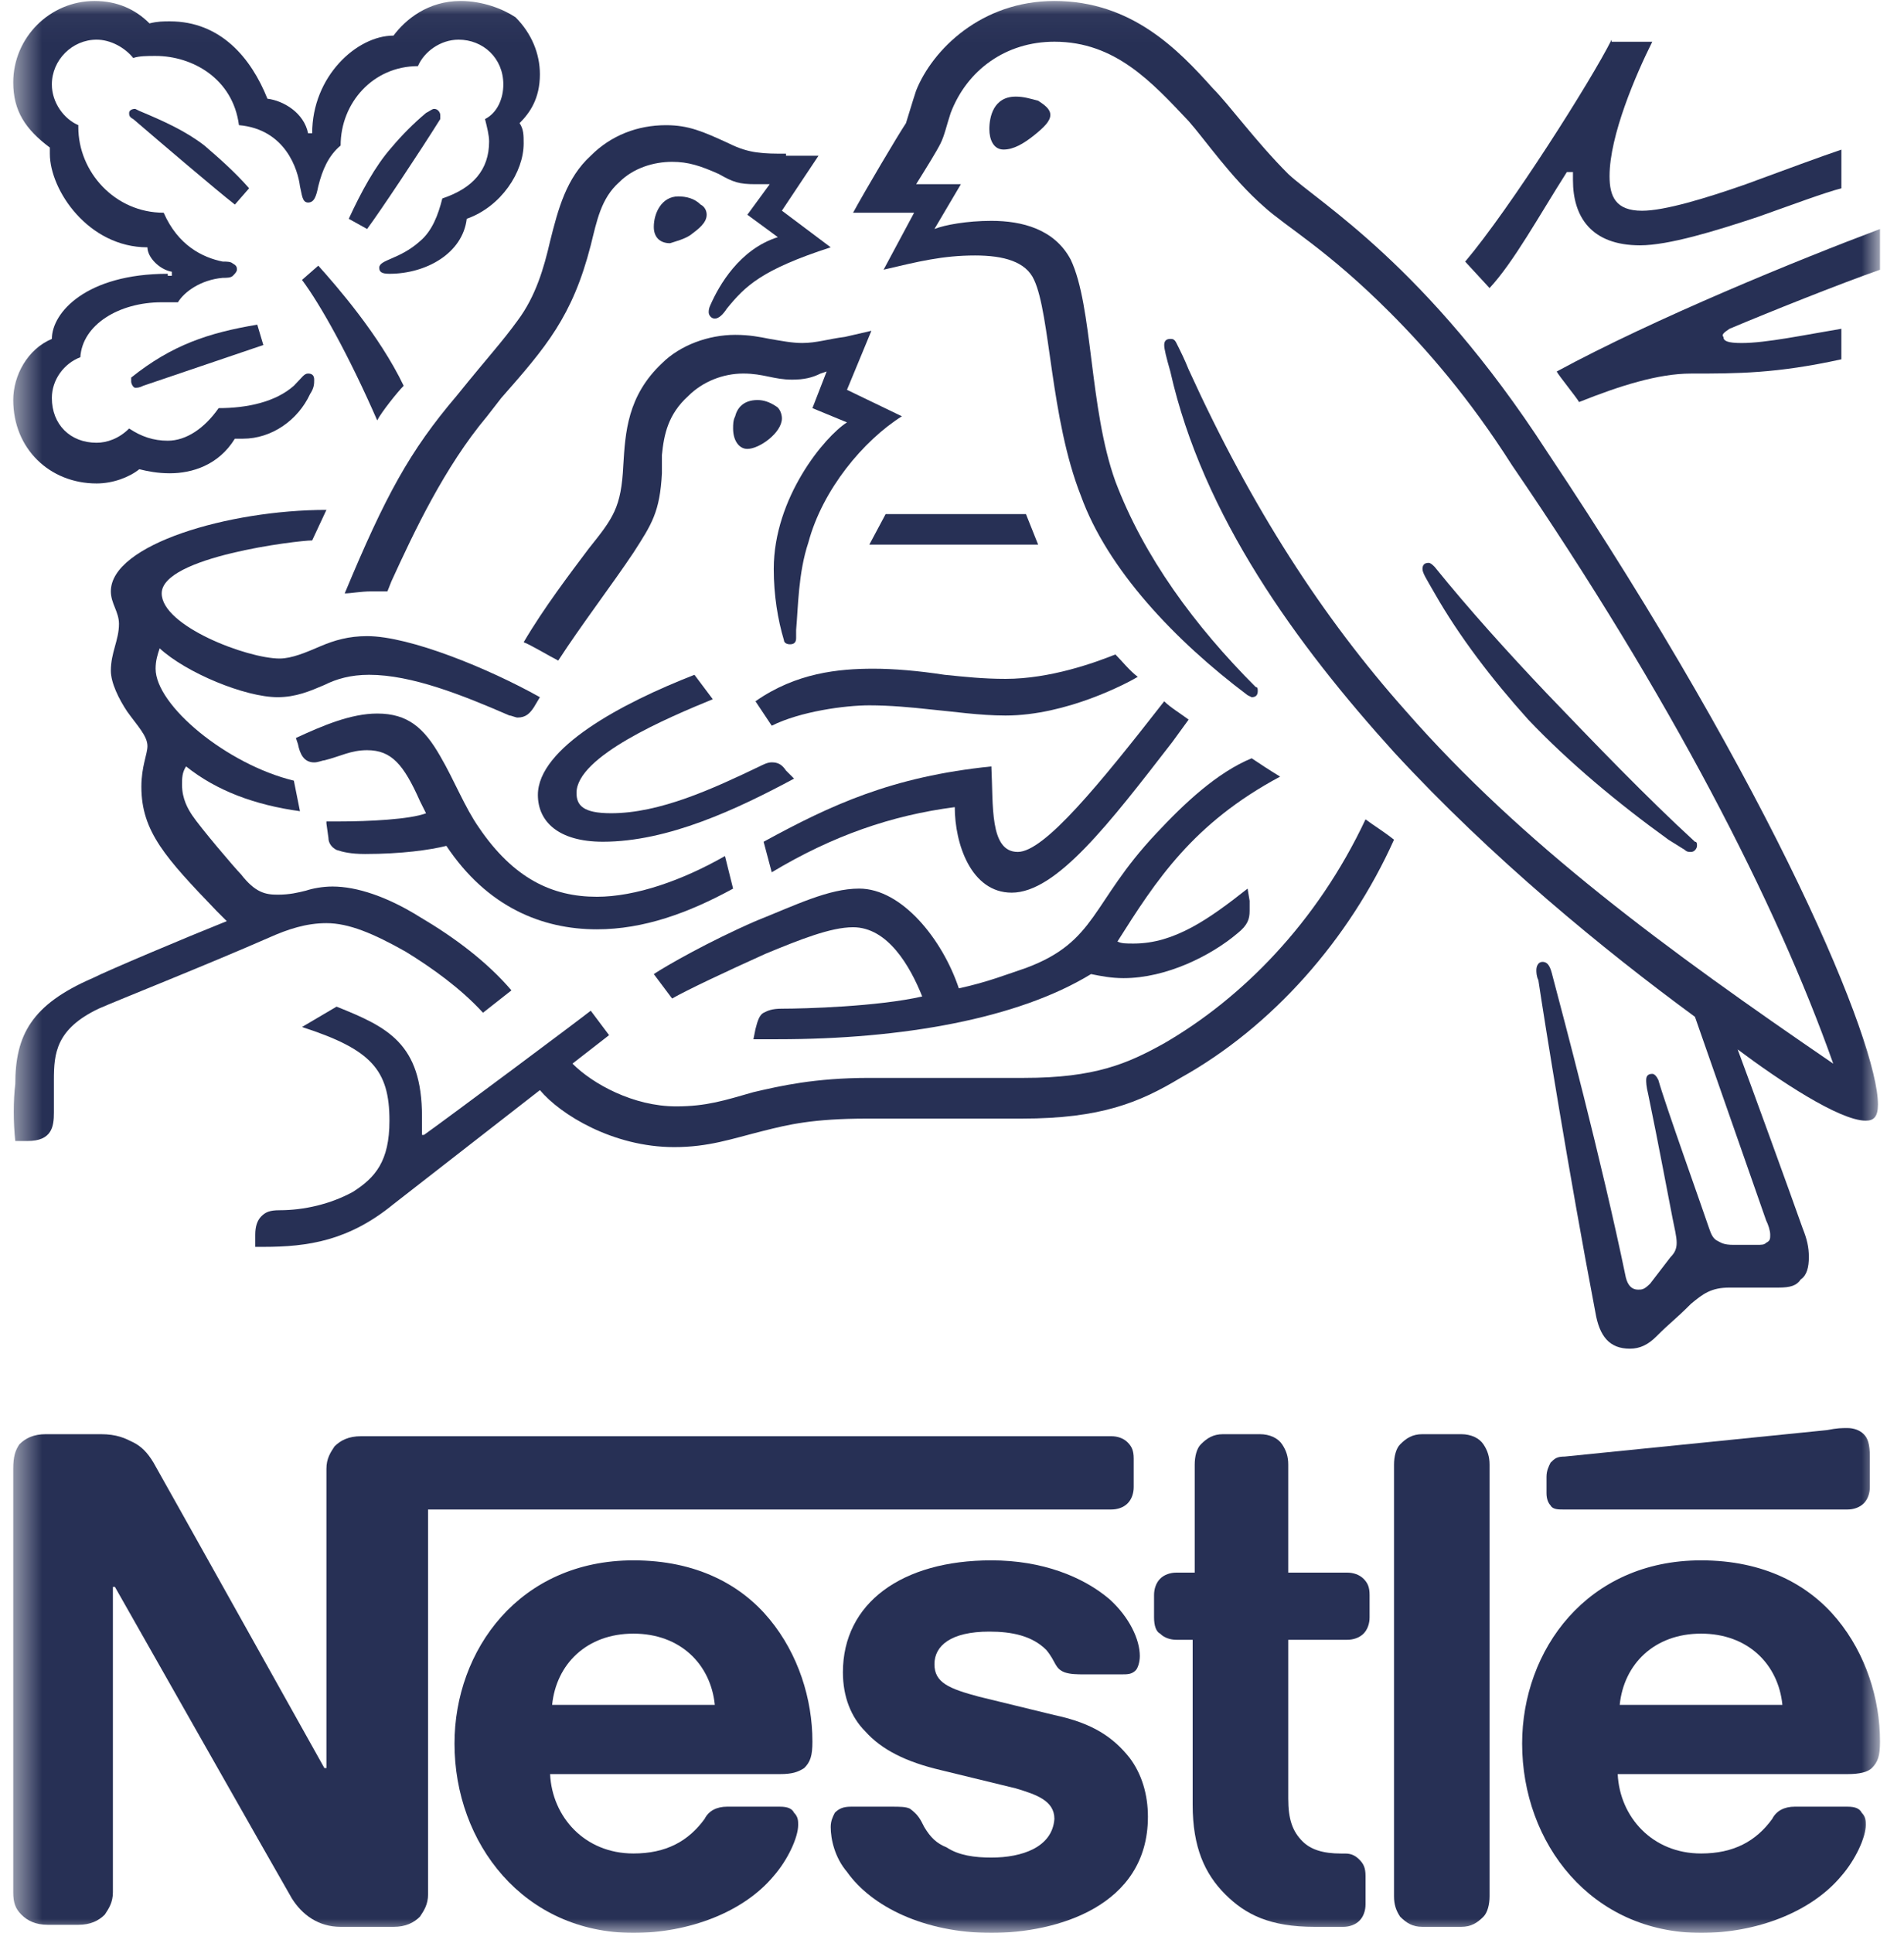
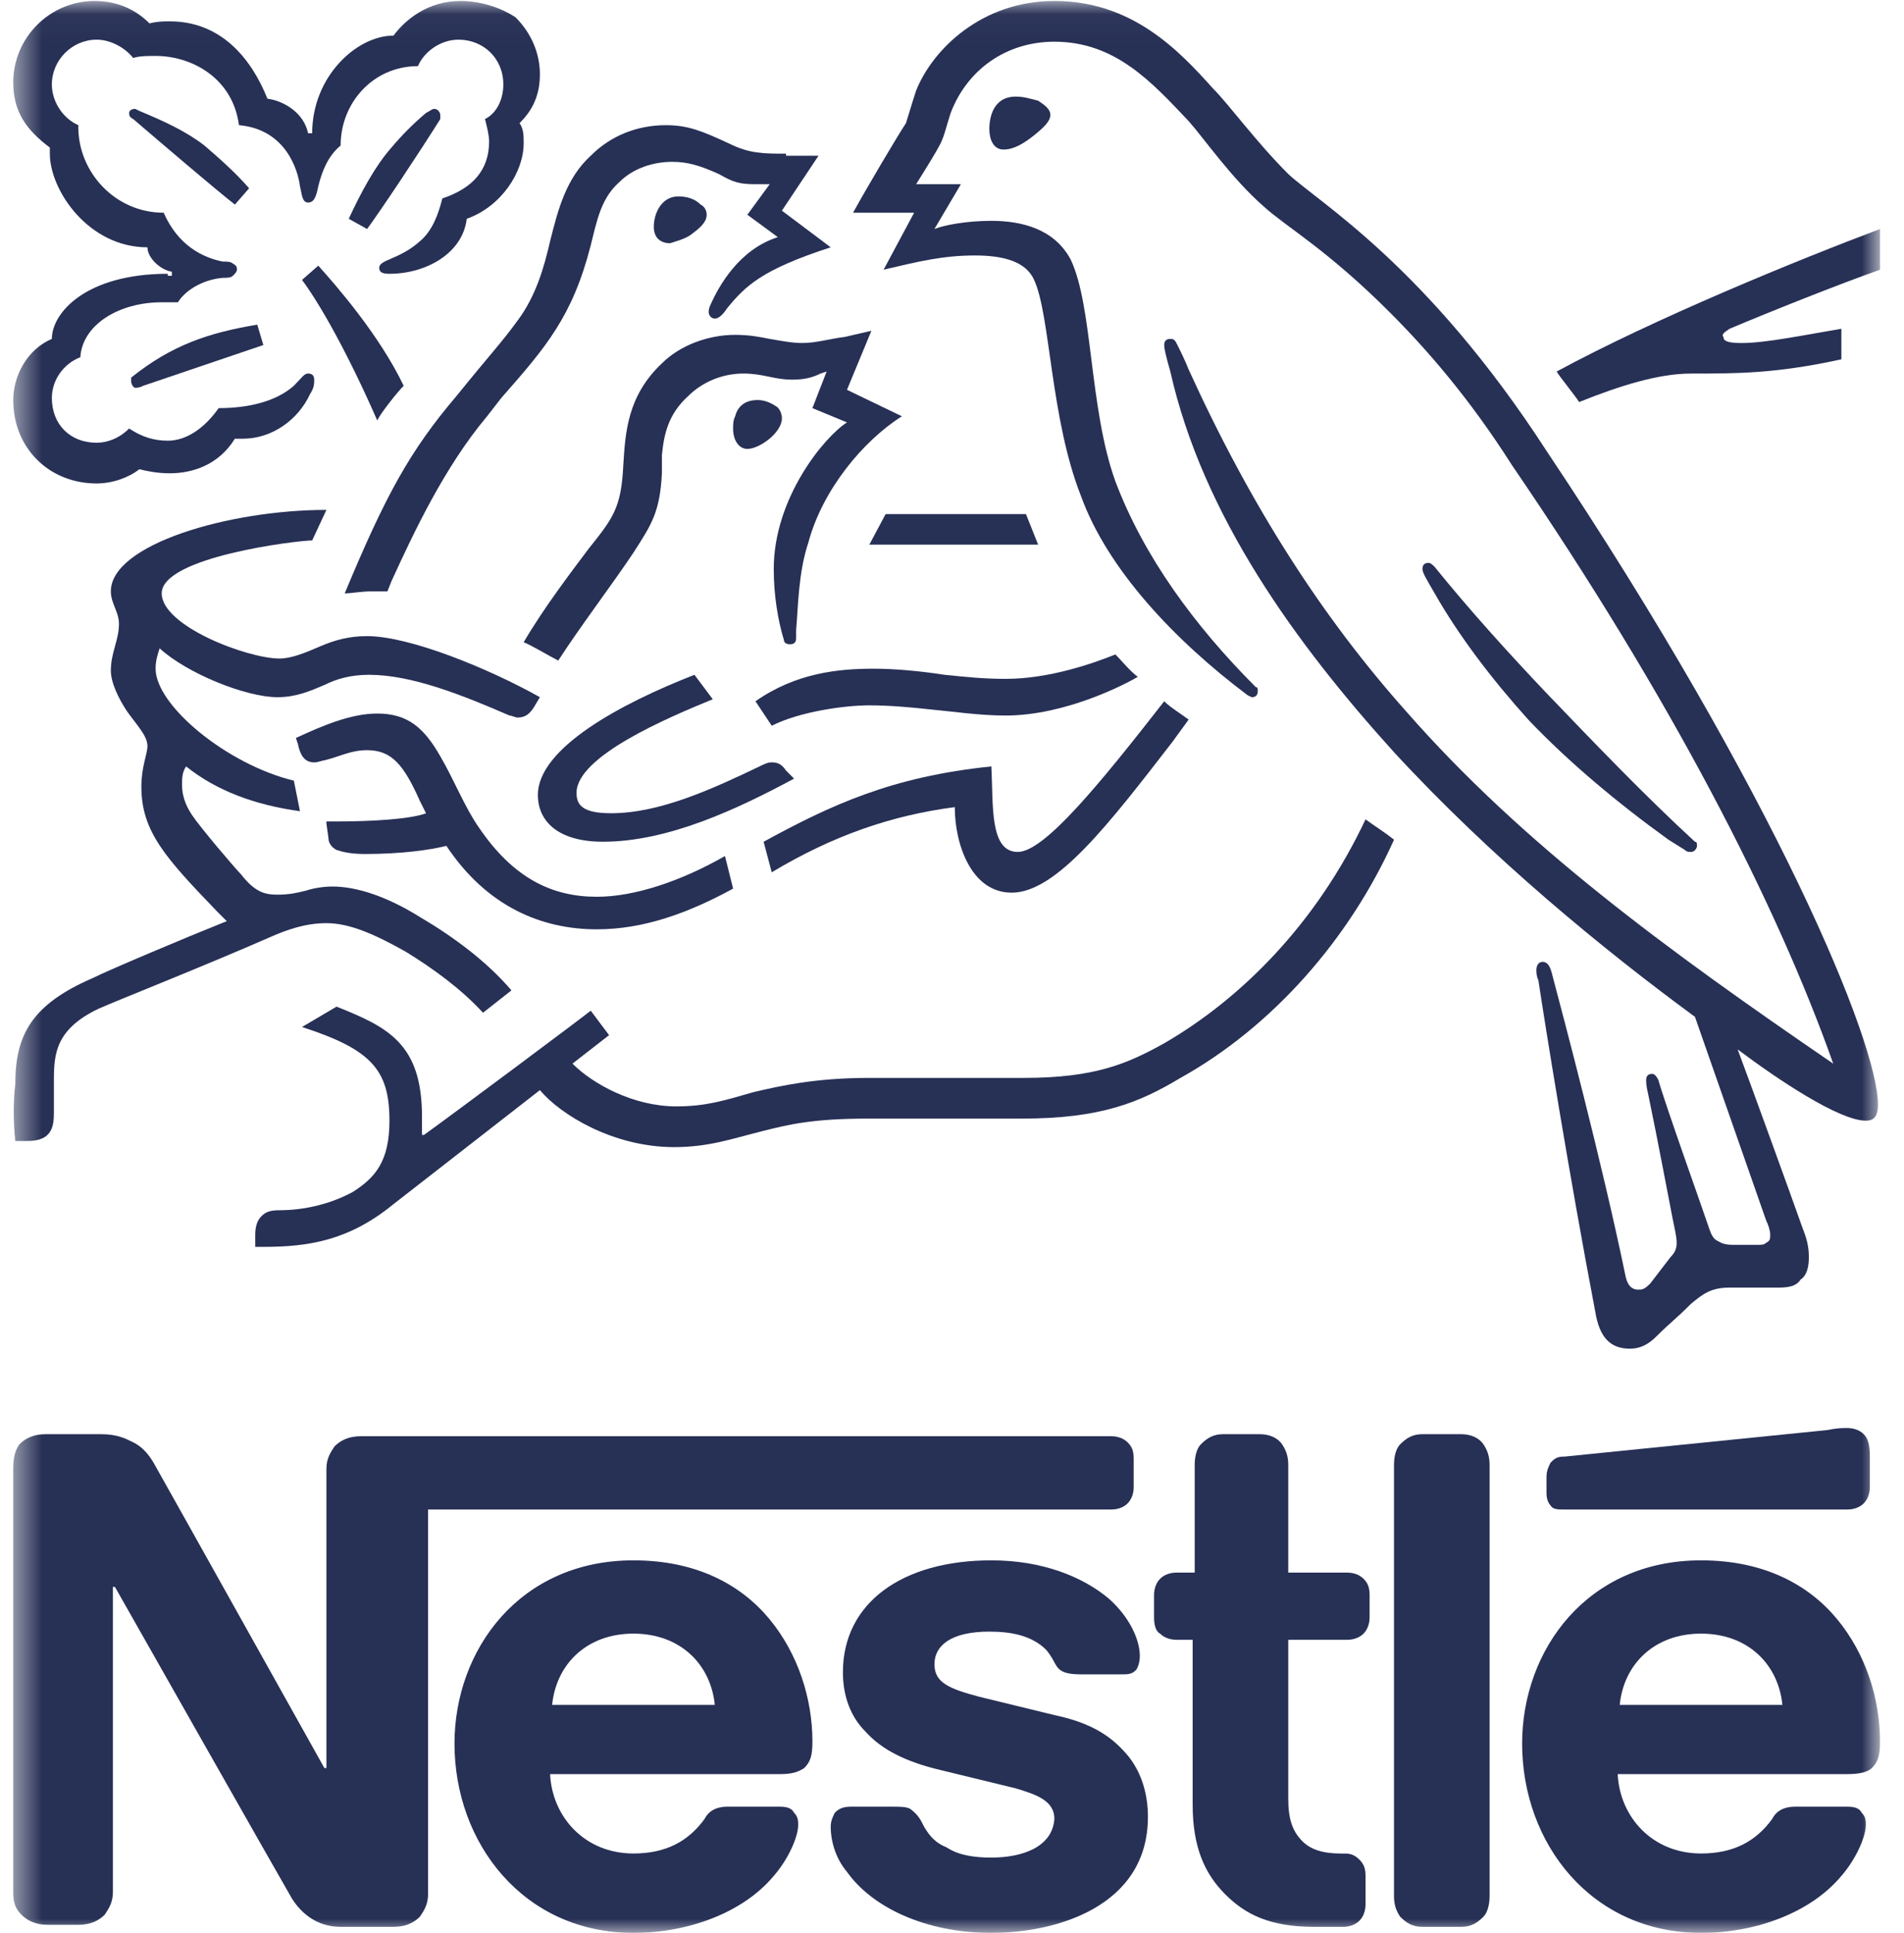
<svg xmlns="http://www.w3.org/2000/svg" width="68" height="69" viewBox="0 0 68 69" fill="none">
  <mask id="mask0_2708_2706" style="mask-type:luminance" maskUnits="userSpaceOnUse" x="0" y="0" width="68" height="70">
    <path d="M67.143 0.035H0.473V69.005H67.143V0.035Z" fill="white" />
  </mask>
  <g mask="url(#mask0_2708_2706)">
-     <path d="M45.719 27.724C45.355 27.506 44.92 27.216 44.702 27.07C43.468 27.579 42.305 28.669 41.288 29.759C38.965 32.23 39.183 33.611 36.641 34.556C35.986 34.774 35.26 35.065 34.244 35.283C33.663 33.538 32.21 31.722 30.685 31.722C29.596 31.722 28.433 32.303 26.981 32.884C25.311 33.611 23.786 34.483 23.35 34.774L24.004 35.646C24.512 35.355 25.892 34.701 27.345 34.047C28.579 33.538 29.668 33.102 30.467 33.102C31.702 33.102 32.501 34.483 32.936 35.573C31.339 35.937 28.724 36.009 27.925 36.009C27.563 36.009 27.417 36.082 27.272 36.155C27.126 36.227 27.054 36.446 26.981 36.736L26.908 37.1H27.78C32.21 37.1 36.35 36.373 38.965 34.774C39.328 34.847 39.691 34.919 40.127 34.919C41.652 34.919 43.25 34.12 44.194 33.32C44.557 33.03 44.629 32.812 44.629 32.521C44.629 32.376 44.629 32.303 44.629 32.158L44.557 31.722C43.177 32.812 41.942 33.684 40.49 33.684C40.2 33.684 40.054 33.684 39.909 33.611C41.288 31.431 42.596 29.396 45.719 27.724Z" fill="#273055" />
    <path d="M36.35 30.413C35.333 30.413 35.478 28.742 35.406 27.361C31.847 27.724 29.668 28.742 27.272 30.05L27.562 31.14C29.741 29.832 31.847 29.105 34.099 28.814C34.099 30.122 34.68 31.867 36.132 31.867C37.729 31.867 39.618 29.396 41.869 26.489L42.451 25.689C42.16 25.471 41.796 25.253 41.579 25.035C39.254 28.015 37.294 30.413 36.35 30.413Z" fill="#273055" />
    <path d="M28.651 12.245C28.289 12.245 27.925 12.172 27.49 12.099C27.126 12.027 26.764 11.954 26.255 11.954C25.311 11.954 24.294 12.317 23.64 12.971C22.406 14.134 22.333 15.442 22.261 16.605C22.188 18.131 21.897 18.495 21.026 19.585C20.372 20.457 19.428 21.692 18.702 22.928C18.92 23.001 19.646 23.437 19.937 23.582C20.736 22.347 21.897 20.82 22.623 19.73C23.278 18.713 23.567 18.277 23.64 16.896C23.64 16.678 23.64 16.46 23.64 16.242C23.713 15.515 23.858 14.788 24.584 14.134C25.093 13.626 25.82 13.335 26.546 13.335C27.272 13.335 27.634 13.553 28.289 13.553C28.724 13.553 29.015 13.48 29.305 13.335L29.523 13.262L29.015 14.57L30.249 15.079C29.45 15.588 27.634 17.768 27.634 20.312C27.634 21.256 27.78 22.129 27.998 22.855C27.998 22.928 28.071 23.001 28.216 23.001C28.362 23.001 28.433 22.928 28.433 22.783V22.492C28.506 21.692 28.506 20.457 28.87 19.367C29.377 17.477 30.831 15.733 32.21 14.861L30.249 13.916L31.121 11.809L30.176 12.027C29.596 12.099 29.16 12.245 28.651 12.245Z" fill="#273055" />
    <path d="M36.277 3.449C35.478 3.449 35.334 4.176 35.334 4.612C35.334 4.975 35.478 5.339 35.842 5.339C36.206 5.339 36.568 5.121 36.932 4.83C37.294 4.539 37.512 4.321 37.512 4.103C37.512 3.885 37.294 3.74 37.076 3.595C36.786 3.522 36.568 3.449 36.277 3.449Z" fill="#273055" />
    <path d="M36.641 18.352H31.63L31.048 19.442H37.076L36.641 18.352Z" fill="#273055" />
    <path d="M24.657 8.392C24.948 8.175 25.238 7.956 25.238 7.666C25.238 7.52 25.165 7.375 25.021 7.302C24.803 7.084 24.512 7.012 24.222 7.012C23.64 7.012 23.35 7.593 23.35 8.102C23.35 8.465 23.568 8.683 23.931 8.683C24.149 8.611 24.439 8.538 24.657 8.392Z" fill="#273055" />
    <path d="M59.59 29.978L60.172 30.341C60.244 30.414 60.317 30.414 60.389 30.414C60.534 30.414 60.607 30.268 60.607 30.196C60.607 30.123 60.607 30.05 60.534 30.05C58.791 28.451 56.976 26.562 55.233 24.745C53.853 23.291 52.473 21.765 51.239 20.239C51.166 20.166 51.094 20.094 51.021 20.094C50.875 20.094 50.803 20.166 50.803 20.312C50.803 20.457 50.948 20.675 51.239 21.184C52.11 22.71 53.272 24.236 54.58 25.69C56.032 27.216 57.775 28.669 59.59 29.978Z" fill="#273055" />
    <path d="M50.803 68.787H52.182C52.546 68.787 52.763 68.641 52.981 68.423C53.126 68.278 53.199 67.987 53.199 67.697V52.289C53.199 51.999 53.126 51.781 52.981 51.563C52.836 51.344 52.546 51.199 52.182 51.199H50.803C50.439 51.199 50.221 51.344 50.004 51.563C49.858 51.708 49.786 51.999 49.786 52.289V67.697C49.786 67.987 49.858 68.205 50.004 68.423C50.221 68.641 50.439 68.787 50.803 68.787Z" fill="#273055" />
    <path d="M27.707 14.499C27.49 14.354 27.272 14.281 27.054 14.281C26.546 14.281 26.328 14.572 26.255 14.863C26.182 15.008 26.182 15.153 26.182 15.299C26.182 15.735 26.4 16.026 26.691 16.026C27.126 16.026 27.925 15.444 27.925 14.935C27.925 14.79 27.853 14.572 27.707 14.499Z" fill="#273055" />
    <path d="M11.658 29.397L11.729 29.906C11.729 30.124 11.875 30.269 12.02 30.342C12.238 30.415 12.528 30.487 13.037 30.487C14.344 30.487 15.361 30.342 15.942 30.197C17.395 32.377 19.355 33.176 21.316 33.176C22.987 33.176 24.584 32.595 26.182 31.723L25.892 30.56C24.366 31.432 22.696 32.014 21.316 32.014C19.719 32.014 18.339 31.359 17.104 29.543C16.596 28.816 16.233 27.871 15.725 26.999C15.143 25.981 14.562 25.473 13.472 25.473C12.528 25.473 11.512 25.909 10.568 26.345L10.641 26.563C10.713 26.926 10.858 27.217 11.221 27.217C11.367 27.217 11.512 27.144 11.585 27.144C12.166 26.999 12.528 26.781 13.11 26.781C13.981 26.781 14.417 27.29 14.998 28.598L15.216 29.034C14.635 29.252 13.183 29.325 12.093 29.325H11.658V29.397Z" fill="#273055" />
    <path d="M66.853 63.116C67.07 62.898 67.143 62.68 67.143 62.171C67.143 60.645 66.635 59.046 65.618 57.811C64.601 56.575 63.003 55.703 60.752 55.703C56.685 55.703 54.362 58.901 54.362 62.244C54.362 65.805 56.831 69.003 60.752 69.003C62.714 69.003 64.674 68.276 65.764 66.968C66.272 66.386 66.635 65.587 66.635 65.151C66.635 65.006 66.635 64.86 66.49 64.715C66.417 64.57 66.272 64.497 65.982 64.497H64.093C63.73 64.497 63.44 64.642 63.294 64.933C62.714 65.732 61.914 66.168 60.752 66.168C59.009 66.168 57.847 64.86 57.775 63.334H65.982C66.417 63.334 66.708 63.261 66.853 63.116ZM57.847 60.863C57.992 59.41 59.082 58.319 60.752 58.319C62.423 58.319 63.512 59.41 63.657 60.863H57.847Z" fill="#273055" />
-     <path d="M57.557 1.418C56.831 2.872 53.925 7.45 52.328 9.34L53.199 10.284C54.071 9.34 54.942 7.741 55.959 6.142H56.177C56.177 6.215 56.177 6.287 56.177 6.433C56.177 7.741 56.831 8.758 58.573 8.758C59.59 8.758 61.26 8.249 62.785 7.741C64.02 7.305 65.183 6.869 65.764 6.723V5.342C65.11 5.561 63.73 6.069 62.35 6.578C60.898 7.087 59.445 7.523 58.646 7.523C57.701 7.523 57.484 7.014 57.484 6.287C57.484 4.834 58.429 2.653 59.009 1.491H57.557V1.418Z" fill="#273055" />
    <path d="M46.01 6.213C44.847 5.05 43.903 3.742 43.322 3.16C42.087 1.779 40.417 0.035 37.658 0.035C35.043 0.035 33.3 1.779 32.719 3.233C32.574 3.669 32.428 4.178 32.356 4.396C32.065 4.832 30.903 6.794 30.467 7.594H32.647L31.557 9.628C32.791 9.338 33.663 9.12 34.825 9.12C35.842 9.12 36.641 9.338 36.932 9.992C37.512 11.227 37.512 14.934 38.602 17.695C39.545 20.312 41.943 22.855 44.556 24.818L44.702 24.89C44.847 24.89 44.92 24.818 44.92 24.672C44.92 24.6 44.92 24.527 44.847 24.527C42.669 22.347 40.853 19.876 39.836 17.187C38.892 14.57 39.037 10.937 38.238 9.265C37.658 8.175 36.495 7.884 35.406 7.884C34.534 7.884 33.735 8.03 33.373 8.175L34.317 6.576H32.719C33.082 5.995 33.445 5.413 33.59 5.122C33.735 4.832 33.808 4.468 33.953 4.032C34.534 2.506 35.915 1.489 37.658 1.489C39.836 1.489 41.144 2.942 42.451 4.323C43.031 4.977 43.976 6.358 45.138 7.375C45.937 8.102 47.389 8.902 49.64 11.155C50.948 12.463 52.473 14.207 53.998 16.605C59.663 24.89 63.44 32.231 65.473 37.972C59.518 33.902 54.362 30.123 50.222 25.399C47.244 22.056 44.702 18.131 42.451 13.19C42.305 12.826 42.16 12.535 42.014 12.245C41.943 12.099 41.87 12.099 41.797 12.099C41.652 12.099 41.579 12.172 41.579 12.317C41.579 12.463 41.652 12.753 41.797 13.262C42.959 18.422 46.3 23.001 49.786 26.853C53.272 30.632 57.266 33.902 60.534 36.3L63.076 43.568C63.149 43.713 63.222 43.931 63.222 44.077C63.222 44.222 63.222 44.295 63.076 44.367C63.003 44.44 62.931 44.44 62.714 44.44H61.915C61.551 44.44 61.478 44.367 61.333 44.295C61.189 44.222 61.116 44.077 61.043 43.859C60.825 43.205 59.446 39.353 59.227 38.553C59.155 38.408 59.082 38.336 59.009 38.336C58.864 38.336 58.791 38.408 58.791 38.553C58.791 38.626 58.791 38.771 58.864 39.062C59.227 40.806 59.59 42.769 59.735 43.495C59.808 43.859 59.881 44.15 59.881 44.367C59.881 44.586 59.808 44.731 59.663 44.876L58.937 45.821C58.718 46.039 58.647 46.039 58.501 46.039C58.283 46.039 58.138 45.894 58.065 45.603C57.193 41.388 55.814 36.228 55.45 34.847C55.379 34.556 55.306 34.338 55.088 34.338C54.942 34.338 54.87 34.484 54.87 34.629C54.87 34.702 54.87 34.847 54.942 34.992C55.16 36.446 56.032 41.897 56.976 46.839C57.121 47.711 57.484 48.147 58.21 48.147C58.574 48.147 58.864 48.001 59.155 47.711C59.663 47.202 59.808 47.129 60.389 46.548C60.825 46.184 61.116 45.966 61.769 45.966H63.512C63.948 45.966 64.166 45.894 64.311 45.676C64.529 45.53 64.602 45.24 64.602 44.876C64.602 44.513 64.529 44.222 64.384 43.859C63.948 42.623 62.495 38.626 62.059 37.463C63.512 38.553 65.691 40.007 66.635 40.007C66.926 40.007 67.07 39.862 67.07 39.426C67.07 37.245 63.44 28.379 55.233 16.097C50.948 9.483 47.098 7.23 46.01 6.213Z" fill="#273055" />
    <path d="M61.769 11.737C63.149 11.155 65.691 10.138 67.143 9.629V8.176C64.239 9.266 59.082 11.373 55.596 13.263C55.668 13.408 56.322 14.208 56.395 14.353C57.847 13.772 59.227 13.336 60.389 13.336C62.059 13.336 63.44 13.336 65.763 12.827V11.737C64.456 11.955 63.076 12.246 62.205 12.246C61.697 12.246 61.551 12.173 61.551 12.028C61.478 11.955 61.551 11.882 61.769 11.737Z" fill="#273055" />
    <path d="M28.071 5.486C27.272 5.486 26.764 5.486 26.037 5.123C25.093 4.687 24.584 4.469 23.786 4.469C22.769 4.469 21.824 4.832 21.098 5.559C20.227 6.358 19.937 7.448 19.646 8.611C19.428 9.556 19.138 10.573 18.484 11.446C17.903 12.245 17.54 12.608 16.305 14.135C14.635 16.097 13.763 17.696 12.311 21.184C12.528 21.184 12.892 21.112 13.255 21.112C13.472 21.112 13.618 21.112 13.836 21.112L13.981 20.748C14.78 19.004 15.87 16.678 17.395 14.861L17.903 14.207C19.501 12.39 20.445 11.3 21.098 8.757C21.316 7.884 21.462 7.085 22.115 6.504C22.623 5.995 23.35 5.777 24.004 5.777C24.584 5.777 25.021 5.922 25.674 6.213C26.182 6.504 26.4 6.576 26.981 6.576C27.199 6.576 27.345 6.576 27.49 6.576L26.691 7.666L27.78 8.466C26.4 8.902 25.674 10.21 25.383 10.864C25.311 11.009 25.311 11.082 25.311 11.155C25.311 11.228 25.383 11.373 25.529 11.373C25.674 11.373 25.82 11.228 25.965 11.009C26.618 10.21 27.199 9.629 29.668 8.829L27.925 7.521L29.233 5.559H28.071V5.486Z" fill="#273055" />
    <path d="M5.992 9.774C3.087 9.774 1.852 11.155 1.852 12.099C0.981 12.463 0.473 13.408 0.473 14.28C0.473 16.024 1.78 17.259 3.45 17.259C4.032 17.259 4.612 17.041 4.976 16.751C5.266 16.823 5.629 16.896 6.065 16.896C6.863 16.896 7.808 16.605 8.388 15.661C8.461 15.661 8.534 15.661 8.679 15.661C9.696 15.661 10.641 15.007 11.076 14.062C11.221 13.844 11.221 13.698 11.221 13.553C11.221 13.408 11.149 13.335 11.003 13.335C10.858 13.335 10.786 13.48 10.495 13.771C9.842 14.352 8.825 14.57 7.808 14.57C7.3 15.297 6.646 15.733 5.992 15.733C5.484 15.733 5.048 15.588 4.612 15.297C4.249 15.661 3.814 15.806 3.45 15.806C2.506 15.806 1.852 15.152 1.852 14.207C1.852 13.553 2.289 12.972 2.869 12.753C2.942 11.591 4.249 10.791 5.775 10.791C5.992 10.791 6.137 10.791 6.355 10.791C6.574 10.428 7.154 9.992 7.953 9.919C8.099 9.919 8.244 9.919 8.317 9.846C8.388 9.774 8.461 9.701 8.461 9.628C8.461 9.556 8.461 9.483 8.317 9.41C8.244 9.338 8.099 9.338 7.953 9.338C7.227 9.192 6.355 8.756 5.846 7.594C4.104 7.594 2.797 6.14 2.797 4.541V4.468C2.289 4.25 1.852 3.669 1.852 3.015C1.852 2.143 2.578 1.416 3.45 1.416C3.959 1.416 4.467 1.707 4.758 2.07C4.976 1.997 5.266 1.997 5.557 1.997C6.863 1.997 8.317 2.797 8.534 4.468C10.204 4.614 10.641 6.067 10.713 6.649C10.786 6.939 10.786 7.23 11.003 7.23C11.221 7.23 11.294 7.012 11.367 6.649C11.512 6.067 11.729 5.559 12.165 5.195C12.165 3.669 13.328 2.361 14.926 2.361C15.143 1.852 15.724 1.416 16.378 1.416C17.249 1.416 17.976 2.07 17.976 3.015C17.976 3.524 17.757 4.032 17.322 4.25C17.395 4.541 17.468 4.832 17.468 5.05C17.468 6.067 16.886 6.721 15.797 7.085C15.652 7.666 15.434 8.248 14.998 8.611C14.271 9.265 13.545 9.265 13.545 9.556C13.545 9.701 13.618 9.774 13.909 9.774C15.215 9.774 16.523 9.047 16.669 7.811C17.903 7.375 18.702 6.14 18.702 5.122C18.702 4.832 18.702 4.614 18.556 4.396C18.92 4.032 19.282 3.524 19.282 2.652C19.282 1.925 18.992 1.198 18.412 0.617C17.976 0.326 17.249 0.035 16.451 0.035C15.288 0.035 14.489 0.689 14.054 1.271C12.746 1.271 11.149 2.724 11.149 4.759H11.003C10.858 4.032 10.132 3.596 9.551 3.524C8.97 2.07 7.88 0.762 6.065 0.762C5.846 0.762 5.629 0.762 5.339 0.835C4.831 0.326 4.176 0.035 3.377 0.035C1.78 0.035 0.473 1.343 0.473 2.942C0.473 3.96 0.908 4.614 1.78 5.268V5.486C1.78 6.794 3.16 8.829 5.266 8.829C5.266 9.192 5.702 9.628 6.137 9.701V9.846H5.992V9.774Z" fill="#273055" />
    <path d="M35.406 66.314C34.825 66.314 34.243 66.241 33.808 65.95C33.444 65.805 33.227 65.587 33.009 65.224C32.864 64.933 32.791 64.788 32.501 64.57C32.356 64.497 32.137 64.497 31.847 64.497H30.394C30.105 64.497 29.959 64.57 29.814 64.715C29.741 64.86 29.668 65.006 29.668 65.224C29.668 65.66 29.814 66.314 30.249 66.823C31.12 68.058 33.009 69.003 35.406 69.003C37.729 69.003 40.997 68.058 40.997 64.86C40.997 64.061 40.78 63.334 40.344 62.753C39.763 62.026 39.037 61.517 37.657 61.227L34.97 60.572C33.881 60.282 33.373 60.064 33.373 59.41C33.373 58.755 33.953 58.247 35.333 58.247C36.132 58.247 36.858 58.392 37.367 58.901C37.729 59.337 37.657 59.555 38.02 59.7C38.238 59.773 38.456 59.773 38.746 59.773H40.054C40.271 59.773 40.417 59.773 40.562 59.628C40.635 59.555 40.708 59.337 40.708 59.119C40.708 58.537 40.344 57.738 39.618 57.084C38.674 56.285 37.221 55.703 35.406 55.703C32.21 55.703 30.104 57.229 30.104 59.7C30.104 60.572 30.394 61.299 30.902 61.808C31.484 62.462 32.356 62.898 33.59 63.189L36.277 63.843C37.003 64.061 37.657 64.279 37.657 64.933C37.584 65.95 36.495 66.314 35.406 66.314Z" fill="#273055" />
    <path d="M10.786 9.993C11.439 10.865 12.456 12.682 13.472 15.008C13.618 14.717 14.199 13.99 14.417 13.772C13.545 11.955 12.02 10.211 11.367 9.484L10.786 9.993Z" fill="#273055" />
    <path d="M27.562 25.907C28.579 25.398 30.176 25.18 31.048 25.18C31.774 25.18 32.574 25.253 33.227 25.326C34.026 25.398 34.97 25.544 35.914 25.544C38.093 25.544 40.271 24.381 40.635 24.163C40.344 23.945 40.054 23.581 39.836 23.363C39.11 23.654 37.512 24.235 35.914 24.235C35.115 24.235 34.461 24.163 33.735 24.09C32.791 23.945 31.919 23.872 31.193 23.872C29.959 23.872 28.433 24.017 26.981 25.035L27.562 25.907Z" fill="#273055" />
    <path d="M25.456 24.962L24.802 24.09C22.188 25.107 19.21 26.706 19.21 28.378C19.21 29.323 19.937 30.049 21.534 30.049C23.858 30.049 26.327 28.887 28.36 27.796L28.07 27.506C27.925 27.288 27.78 27.215 27.561 27.215C27.417 27.215 27.272 27.288 27.126 27.36C25.456 28.16 23.567 29.032 21.824 29.032C20.808 29.032 20.59 28.741 20.59 28.305C20.59 26.997 23.858 25.616 25.456 24.962Z" fill="#273055" />
    <path d="M48.115 58.539C48.333 58.539 48.55 58.467 48.696 58.321C48.841 58.176 48.914 57.958 48.914 57.74V56.941C48.914 56.65 48.841 56.505 48.696 56.359C48.55 56.214 48.333 56.141 48.115 56.141H46.009V52.289C46.009 51.999 45.936 51.781 45.791 51.563C45.646 51.344 45.355 51.199 44.992 51.199H43.685C43.322 51.199 43.104 51.344 42.886 51.563C42.74 51.708 42.668 51.999 42.668 52.289V56.141H42.014C41.796 56.141 41.579 56.214 41.434 56.359C41.288 56.505 41.216 56.723 41.216 56.941V57.74C41.216 58.031 41.288 58.249 41.434 58.321C41.579 58.467 41.796 58.539 42.014 58.539H42.595V64.426C42.595 65.952 43.031 66.897 43.757 67.624C44.484 68.351 45.355 68.787 46.953 68.787H47.97C48.188 68.787 48.406 68.714 48.55 68.569C48.696 68.423 48.769 68.205 48.769 67.987V66.97C48.769 66.679 48.696 66.534 48.55 66.388C48.406 66.243 48.261 66.17 48.042 66.17H47.897C47.244 66.17 46.807 66.025 46.518 65.734C46.154 65.371 46.009 64.935 46.009 64.208V58.539H48.115Z" fill="#273055" />
    <path d="M65.982 53.888C66.199 53.888 66.417 53.815 66.562 53.669C66.708 53.524 66.78 53.306 66.78 53.088V51.998C66.78 51.562 66.708 51.344 66.562 51.199C66.417 51.053 66.199 50.98 65.982 50.98C65.763 50.98 65.618 50.98 65.254 51.053L55.886 51.998C55.596 51.998 55.523 52.071 55.377 52.216C55.305 52.361 55.232 52.507 55.232 52.725V53.306C55.232 53.524 55.305 53.669 55.377 53.742C55.45 53.888 55.668 53.888 55.814 53.888H65.982Z" fill="#273055" />
    <path d="M48.769 29.25C47.026 32.956 44.339 35.645 41.579 37.244C40.272 37.971 39.11 38.48 36.568 38.48H31.049C29.088 38.48 27.852 38.77 26.908 38.989C25.892 39.279 25.238 39.497 24.149 39.497C22.624 39.497 21.171 38.698 20.445 37.971L21.753 36.954L21.098 36.081C20.736 36.372 16.16 39.788 15.143 40.515H15.071C15.071 40.297 15.071 40.079 15.071 39.861C15.071 37.244 13.836 36.663 12.02 35.936L10.786 36.663C13.255 37.462 13.909 38.189 13.909 40.006C13.909 41.46 13.401 42.041 12.602 42.55C11.803 42.986 10.859 43.204 9.987 43.204C9.624 43.204 9.478 43.276 9.333 43.422C9.188 43.567 9.116 43.785 9.116 44.076V44.512H9.405C11.004 44.512 12.456 44.294 14.054 42.986L19.283 38.916C20.009 39.788 21.897 40.951 24.076 40.951C25.311 40.951 26.109 40.66 27.272 40.369C28.143 40.151 29.015 39.933 30.976 39.933H36.495C39.328 39.933 40.708 39.352 42.16 38.48C45.428 36.663 48.188 33.538 49.786 29.977C49.422 29.686 49.06 29.468 48.769 29.25Z" fill="#273055" />
    <path d="M0.546 40.733H0.981C1.852 40.733 1.925 40.224 1.925 39.715C1.925 39.352 1.925 38.989 1.925 38.552C1.925 37.608 1.998 36.736 3.523 36.009C4.177 35.718 7.3 34.483 9.624 33.465C10.277 33.174 10.931 32.956 11.658 32.956C12.456 32.956 13.328 33.32 14.489 33.974C15.434 34.555 16.451 35.282 17.25 36.154L18.266 35.355C17.395 34.337 16.233 33.465 14.998 32.738C13.836 32.012 12.746 31.648 11.875 31.648C11.512 31.648 11.149 31.721 10.931 31.794C10.641 31.866 10.35 31.939 9.915 31.939C9.478 31.939 9.116 31.866 8.607 31.212C8.39 30.994 7.154 29.541 6.864 29.105C6.719 28.887 6.501 28.523 6.501 28.014C6.501 27.796 6.501 27.578 6.646 27.36C7.735 28.232 9.116 28.741 10.713 28.959L10.495 27.869C8.099 27.288 5.557 25.18 5.557 23.872C5.557 23.581 5.629 23.363 5.702 23.145C6.646 24.017 8.752 24.889 9.915 24.889C10.568 24.889 11.076 24.671 11.585 24.453C12.02 24.235 12.529 24.09 13.183 24.09C14.708 24.09 16.523 24.817 18.194 25.543C18.266 25.543 18.412 25.616 18.484 25.616C18.774 25.616 18.92 25.471 19.065 25.253L19.282 24.889C17.468 23.872 14.635 22.709 13.11 22.709C12.456 22.709 11.947 22.855 11.44 23.072C10.931 23.29 10.423 23.509 9.987 23.509C8.825 23.509 5.775 22.346 5.775 21.183C5.775 19.875 10.641 19.293 11.149 19.293L11.658 18.203C8.171 18.203 3.959 19.439 3.959 21.11C3.959 21.546 4.249 21.837 4.249 22.273C4.249 22.855 3.959 23.29 3.959 23.945C3.959 24.381 4.249 24.962 4.54 25.398C4.903 25.907 5.266 26.27 5.266 26.634C5.266 26.924 5.049 27.36 5.049 28.087C5.049 29.686 5.919 30.631 7.735 32.52L8.099 32.884C6.646 33.465 3.886 34.628 3.306 34.919C1.126 35.863 0.546 36.954 0.546 38.698C0.473 39.279 0.473 40.079 0.546 40.733Z" fill="#273055" />
    <path d="M15.724 4.105C15.724 4.032 15.652 3.887 15.506 3.887C15.434 3.887 15.361 3.959 15.216 4.032C14.78 4.396 14.345 4.832 13.981 5.268C13.401 5.922 12.892 6.866 12.456 7.811L13.11 8.175C13.546 7.593 14.998 5.413 15.724 4.25C15.724 4.25 15.724 4.177 15.724 4.105Z" fill="#273055" />
    <path d="M0.473 67.551C0.473 67.915 0.545 68.133 0.764 68.351C0.981 68.569 1.272 68.714 1.707 68.714H2.797C3.233 68.714 3.523 68.569 3.741 68.351C3.886 68.133 4.032 67.915 4.032 67.551V56.65H4.104C4.104 56.65 10.204 67.406 10.422 67.769C10.786 68.351 11.367 68.787 12.165 68.787H14.054C14.489 68.787 14.78 68.641 14.998 68.423C15.143 68.205 15.288 67.987 15.288 67.624V53.888H39.691C39.909 53.888 40.127 53.816 40.271 53.67C40.417 53.525 40.489 53.307 40.489 53.089V52.071C40.489 51.781 40.417 51.635 40.271 51.49C40.127 51.344 39.909 51.272 39.691 51.272H12.892C12.456 51.272 12.165 51.417 11.947 51.635C11.802 51.853 11.658 52.071 11.658 52.435V63.118H11.585C11.585 63.118 5.775 52.725 5.484 52.217C5.266 51.853 5.048 51.635 4.758 51.49C4.467 51.344 4.176 51.199 3.595 51.199H1.635C1.199 51.199 0.908 51.344 0.691 51.563C0.545 51.781 0.473 51.999 0.473 52.435V67.551Z" fill="#273055" />
    <path d="M28.724 63.116C28.942 62.898 29.015 62.68 29.015 62.171C29.015 60.645 28.506 59.046 27.489 57.811C26.473 56.575 24.875 55.703 22.623 55.703C18.556 55.703 16.232 58.901 16.232 62.244C16.232 65.805 18.702 69.003 22.623 69.003C24.584 69.003 26.546 68.276 27.634 66.968C28.143 66.386 28.506 65.587 28.506 65.151C28.506 65.006 28.506 64.86 28.36 64.715C28.288 64.57 28.143 64.497 27.852 64.497H25.964C25.601 64.497 25.31 64.642 25.165 64.933C24.584 65.732 23.785 66.168 22.623 66.168C20.88 66.168 19.719 64.86 19.646 63.334H27.852C28.288 63.334 28.506 63.261 28.724 63.116ZM19.719 60.863C19.864 59.41 20.953 58.319 22.623 58.319C24.293 58.319 25.383 59.41 25.529 60.863H19.719Z" fill="#273055" />
    <path d="M4.685 13.625C4.685 13.697 4.758 13.843 4.83 13.843C4.903 13.843 4.976 13.843 5.121 13.77L9.405 12.317L9.188 11.59C7.445 11.881 6.137 12.317 4.685 13.479C4.685 13.479 4.685 13.552 4.685 13.625Z" fill="#273055" />
    <path d="M7.3 5.195C6.646 4.686 5.847 4.323 4.976 3.959L4.83 3.887C4.685 3.887 4.612 3.959 4.612 4.032C4.612 4.105 4.612 4.177 4.758 4.25C5.775 5.122 7.735 6.794 8.389 7.303L8.897 6.721C8.389 6.14 7.808 5.631 7.3 5.195Z" fill="#273055" />
  </g>
</svg>